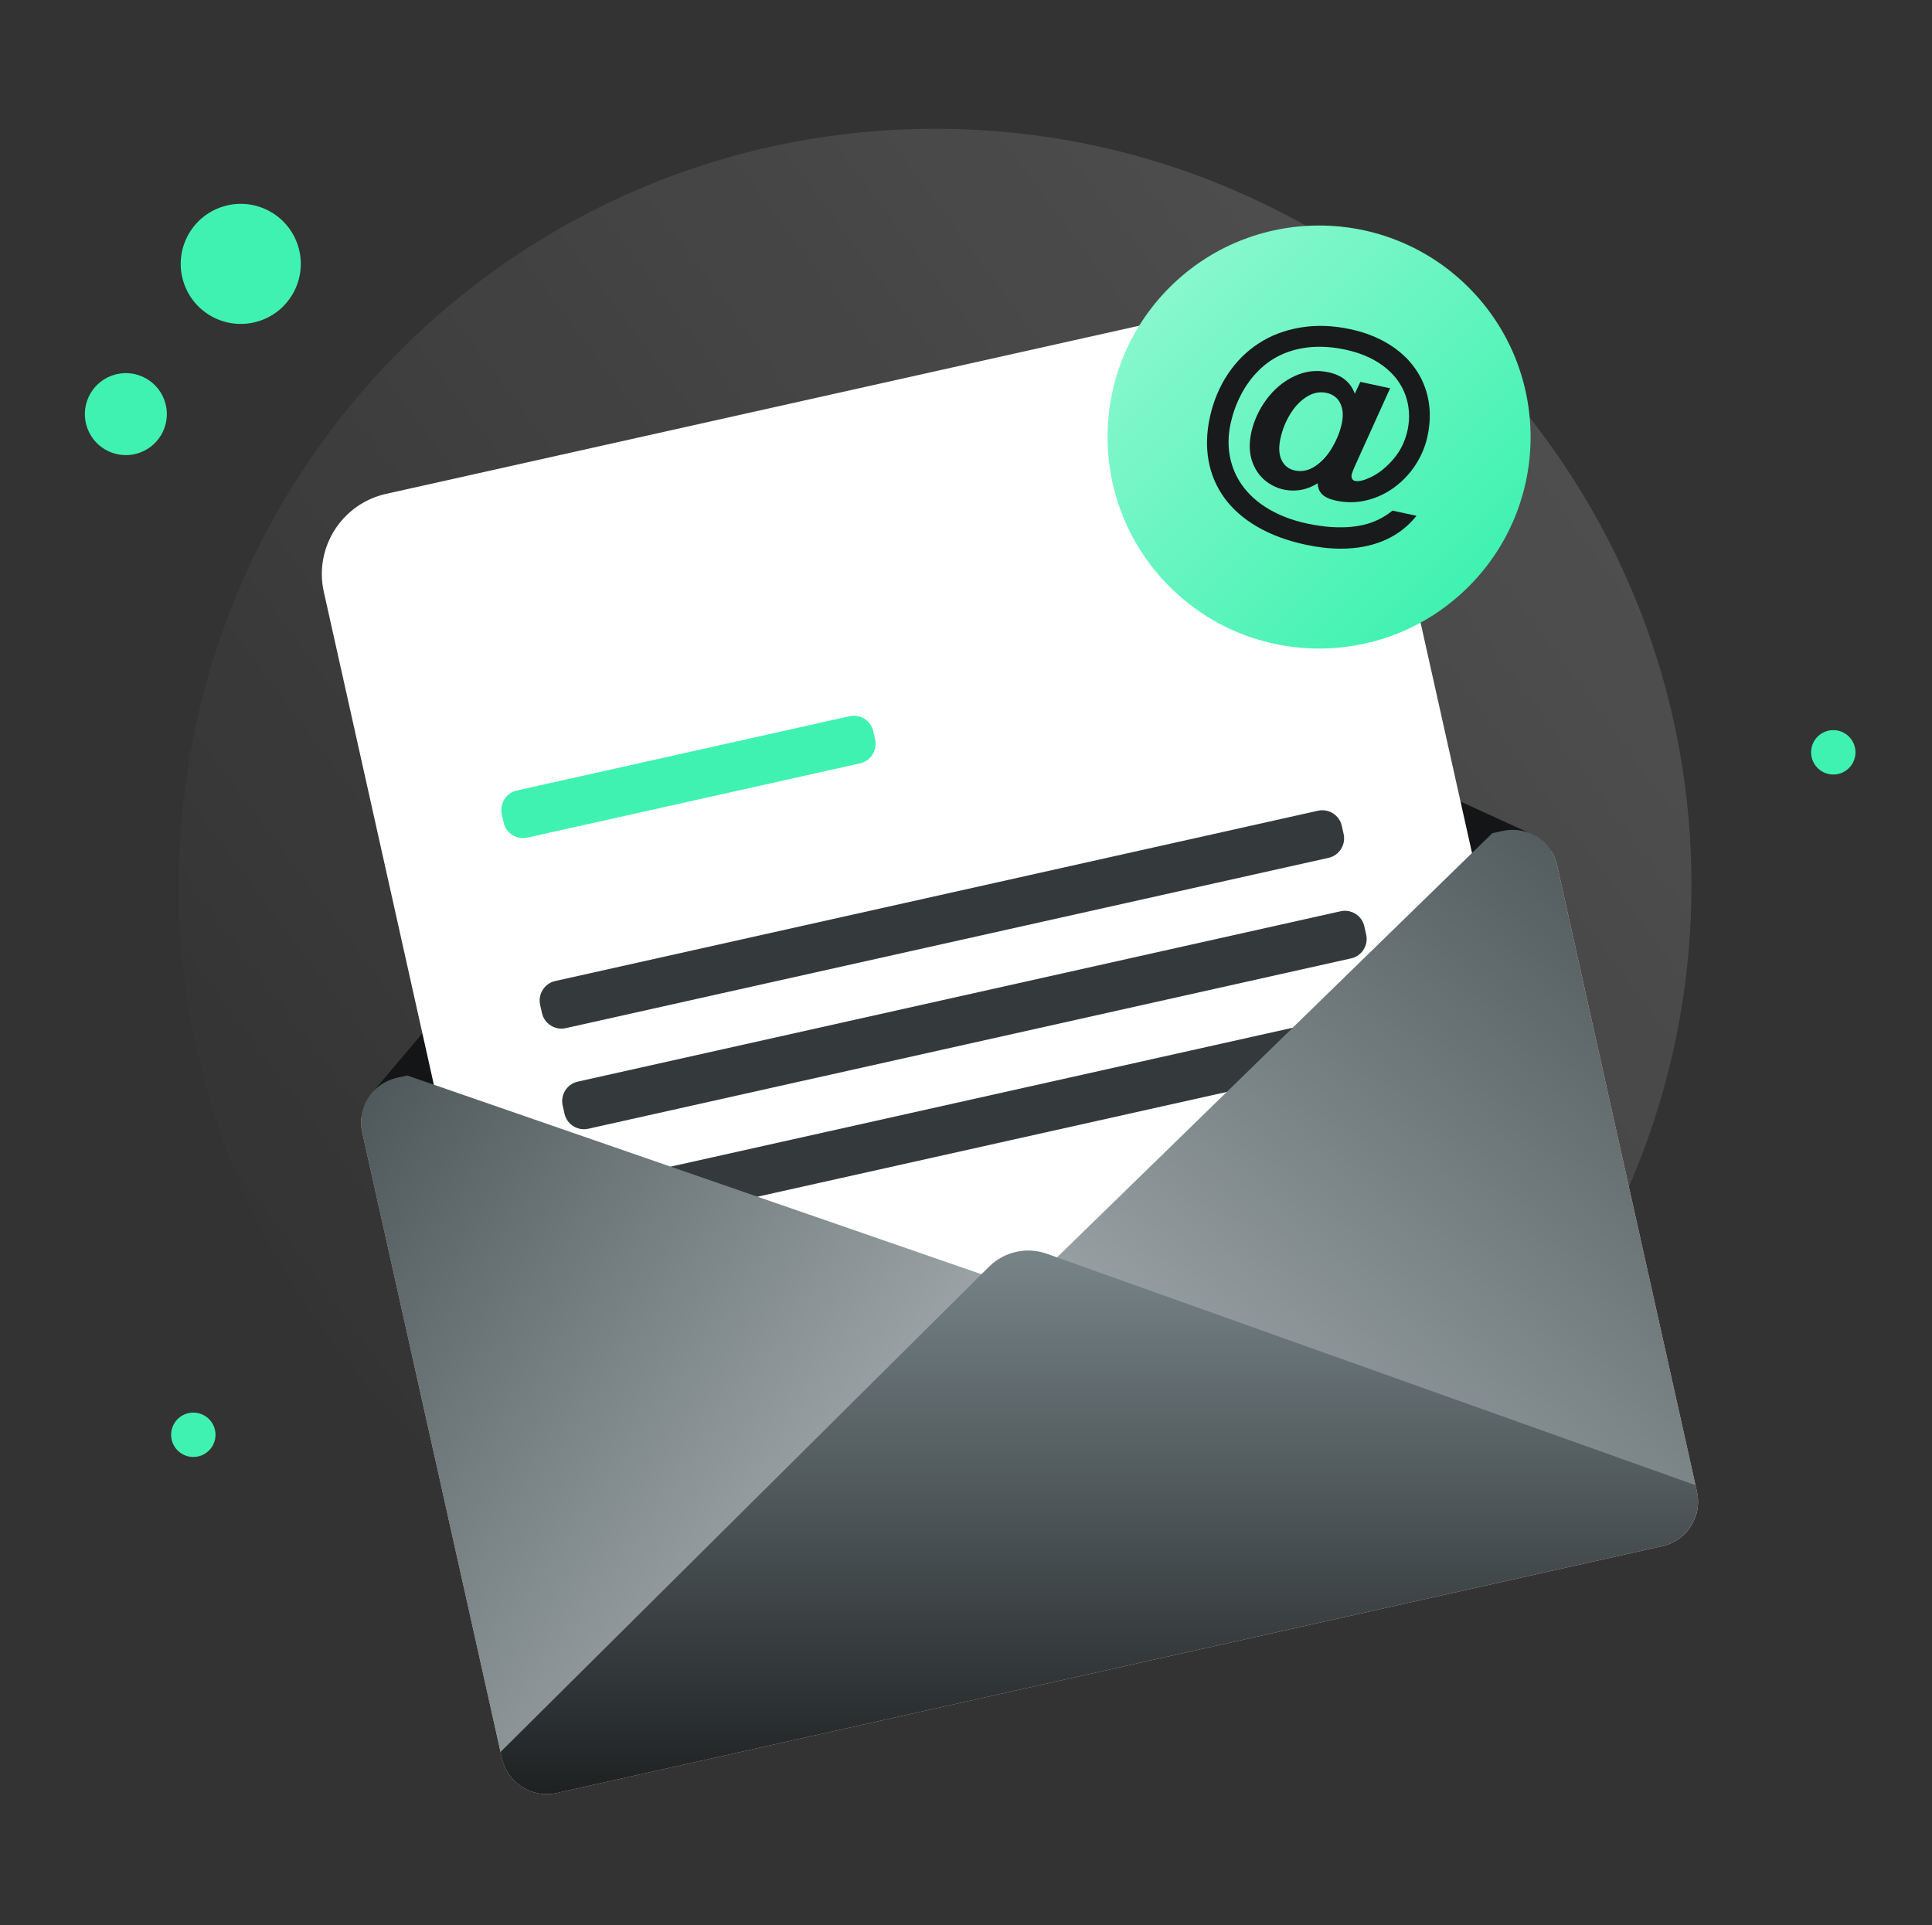
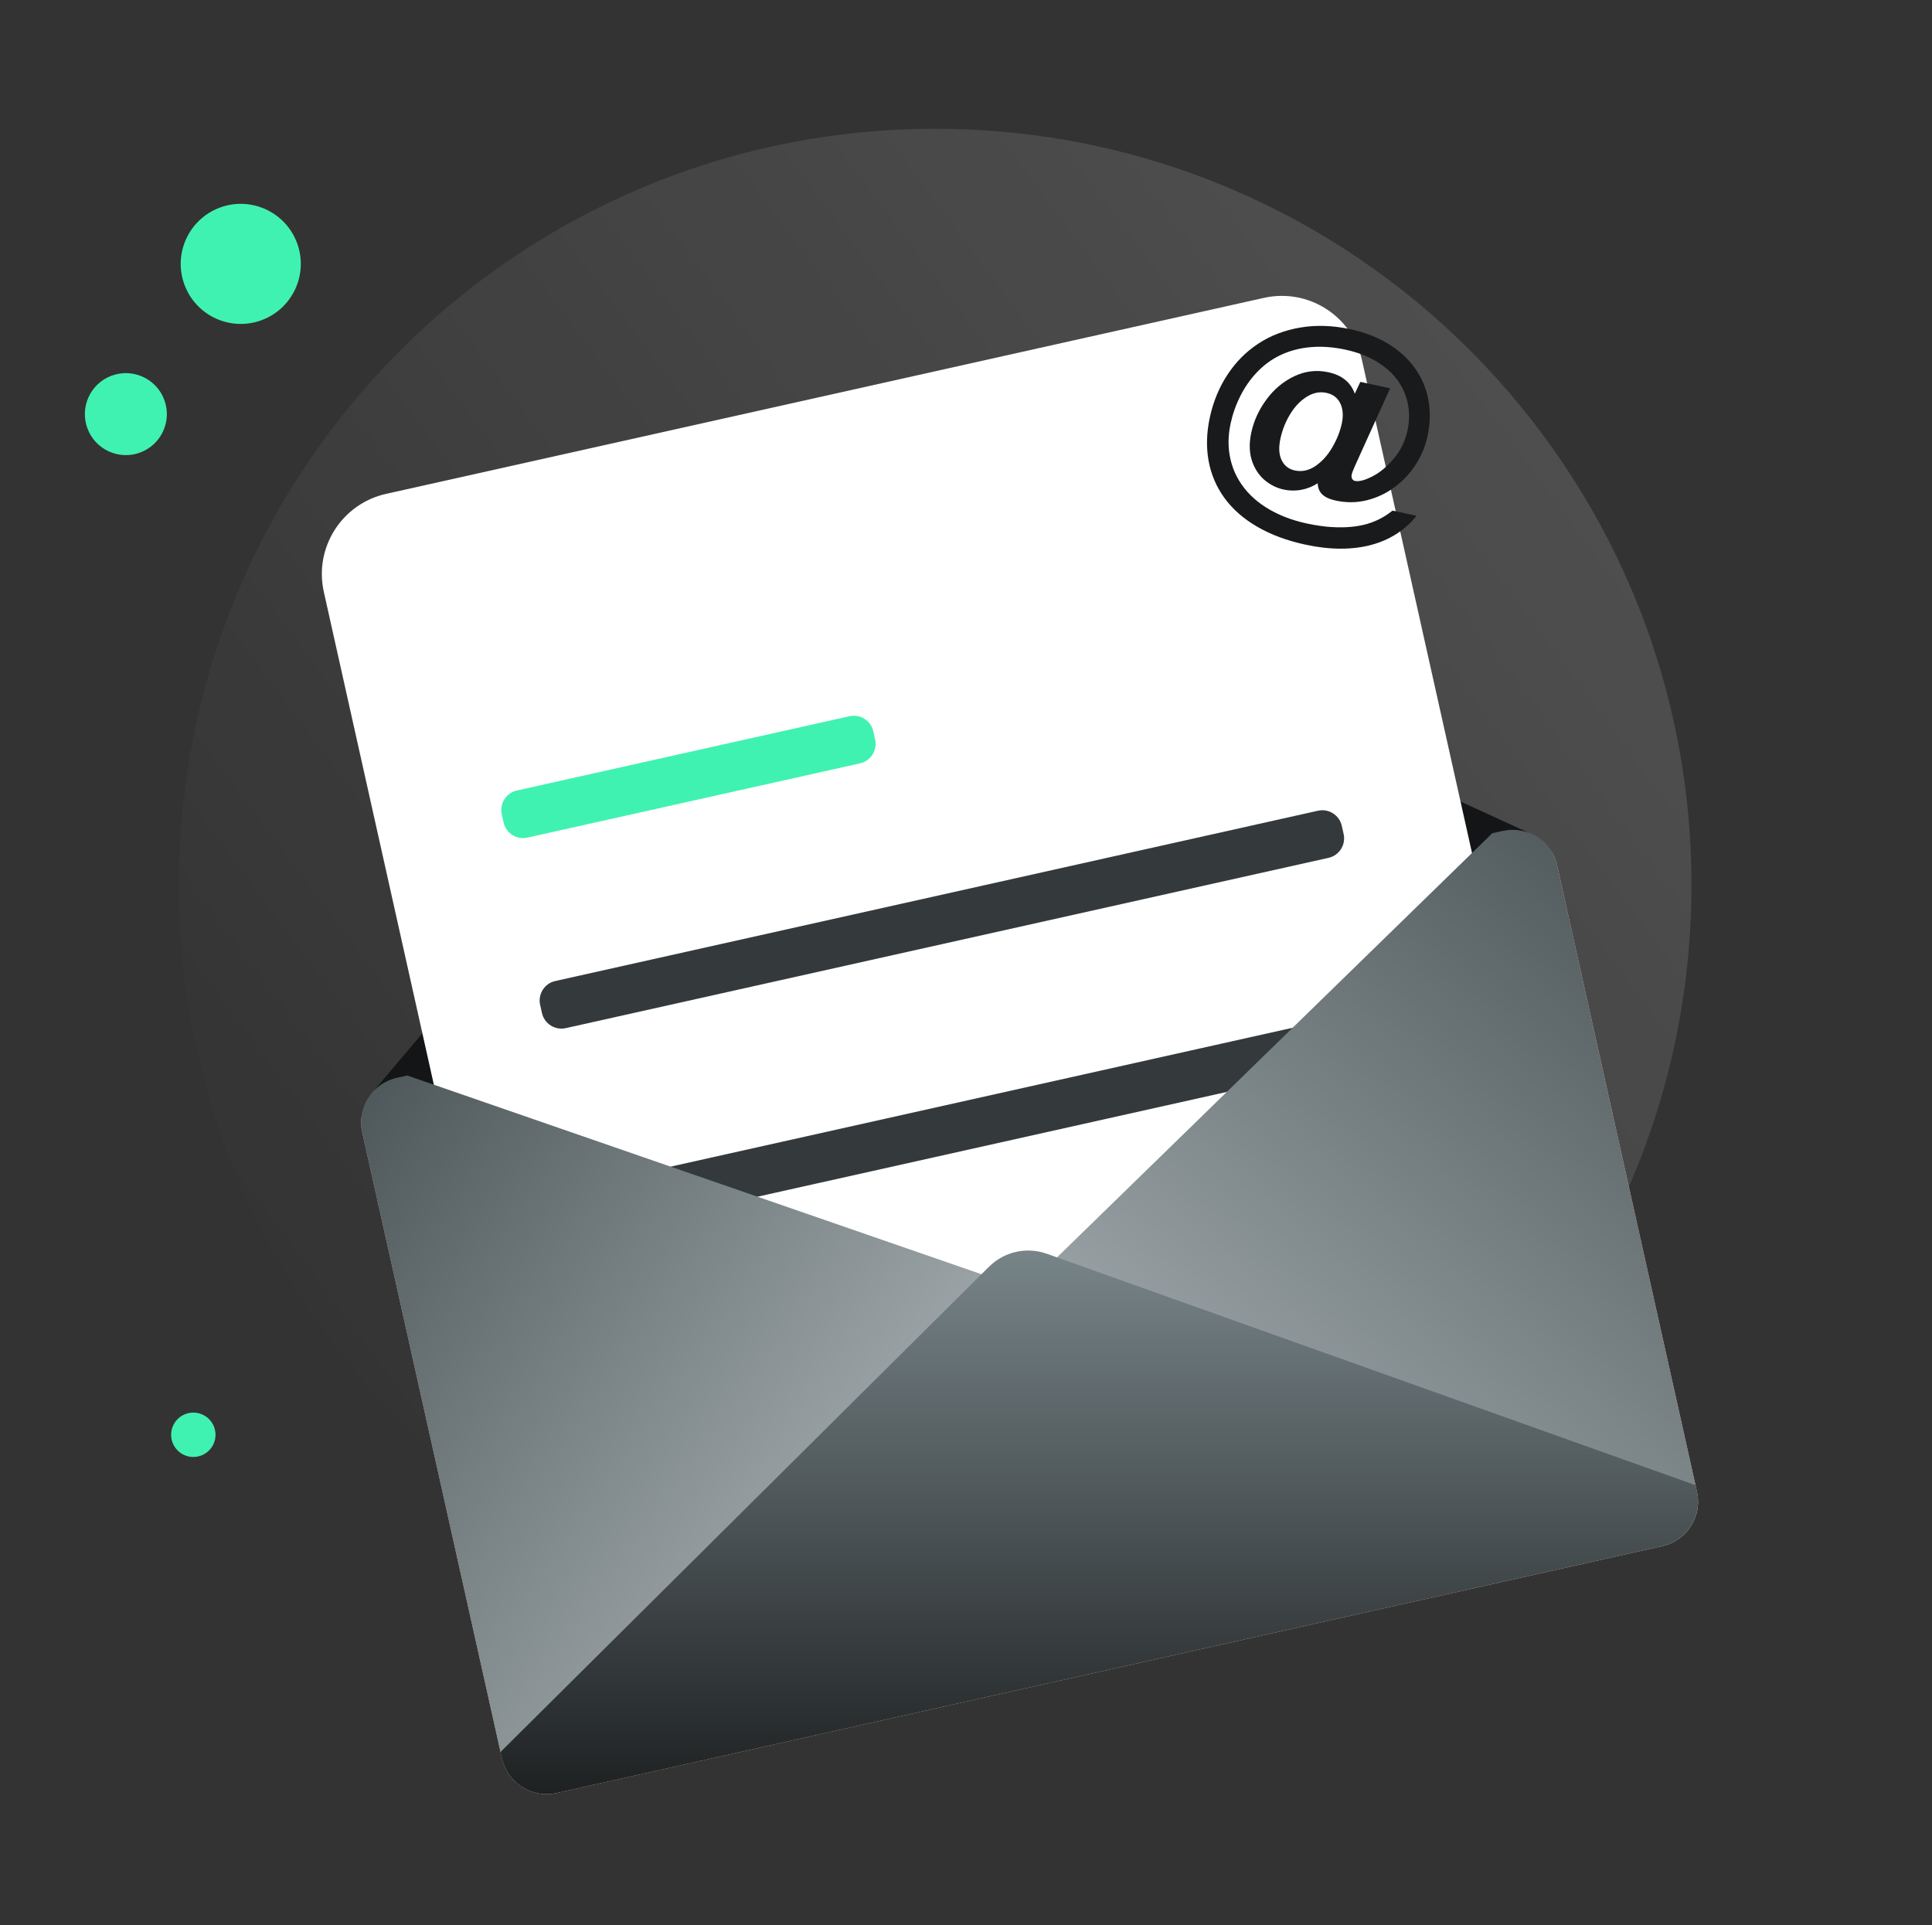
<svg xmlns="http://www.w3.org/2000/svg" width="555" height="553" viewBox="0 0 555 553" fill="none">
  <rect x="0" y="0" width="555" height="553" fill="#333333" stroke="none" />
  <path d="M55.535 418.55C59.056 418.55 61.91 415.696 61.91 412.176C61.91 408.655 59.056 405.801 55.535 405.801C52.014 405.801 49.16 408.655 49.16 412.176C49.16 415.696 52.014 418.55 55.535 418.55Z" fill="#40F2B1" />
-   <path d="M532.938 217.145C533.502 213.67 531.143 210.395 527.667 209.831C524.192 209.267 520.918 211.627 520.353 215.102C519.789 218.577 522.149 221.852 525.624 222.416C529.1 222.98 532.374 220.62 532.938 217.145Z" fill="#40F2B1" />
  <path d="M268.649 471.504C388.634 471.504 485.901 374.237 485.901 254.252C485.901 134.267 388.634 37 268.649 37C148.664 37 51.397 134.267 51.397 254.252C51.397 374.237 148.664 471.504 268.649 471.504Z" fill="url(#paint0_linear_2871_23659)" fill-opacity="0.16" />
  <path d="M447.326 248.697L487.457 428.444C487.505 428.663 487.545 428.883 487.585 429.114C487.607 429.216 487.622 429.326 487.633 429.432C487.655 429.528 487.666 429.634 487.68 429.74C487.691 429.78 487.688 429.824 487.699 429.868C487.706 429.945 487.71 430.007 487.713 430.073C487.739 430.231 487.743 430.395 487.757 430.556C487.768 430.707 487.772 430.871 487.776 431.021C487.783 431.095 487.776 431.175 487.776 431.252C487.787 431.303 487.79 431.369 487.783 431.424C487.79 431.501 487.783 431.578 487.783 431.655C487.783 431.798 487.772 431.941 487.768 432.072C487.772 432.094 487.768 432.127 487.765 432.149C487.743 432.395 487.732 432.636 487.699 432.874C487.699 432.885 487.702 432.896 487.699 432.907C487.684 433.032 487.666 433.156 487.647 433.27C487.629 433.383 487.607 433.486 487.6 433.588C487.6 433.621 487.582 433.658 487.589 433.68C487.527 433.987 487.468 434.31 487.38 434.61C487.358 434.701 487.329 434.819 487.296 434.925C487.267 435.031 487.23 435.126 487.201 435.229C487.168 435.324 487.146 435.426 487.102 435.525C487.036 435.727 486.963 435.928 486.886 436.122C486.838 436.254 486.787 436.364 486.747 436.481C486.622 436.748 486.505 437.016 486.366 437.275C486.267 437.473 486.168 437.66 486.066 437.836C485.967 438.022 485.853 438.202 485.74 438.378C485.692 438.466 485.634 438.542 485.579 438.634C485.531 438.711 485.483 438.788 485.421 438.854C485.366 438.941 485.297 439.033 485.231 439.125C485.216 439.15 485.187 439.176 485.172 439.205C485.015 439.425 484.843 439.641 484.671 439.842C484.652 439.857 484.634 439.883 484.619 439.908C484.477 440.058 484.341 440.223 484.187 440.377C484.132 440.432 484.092 440.487 484.044 440.527C483.964 440.611 483.883 440.695 483.803 440.769C483.741 440.838 483.678 440.897 483.605 440.955C483.532 441.025 483.462 441.098 483.389 441.157C482.88 441.622 482.327 442.039 481.745 442.409C481.705 442.427 481.679 442.457 481.639 442.475C481.599 442.493 481.551 442.526 481.514 442.548C481.379 442.632 481.247 442.717 481.101 442.793C480.859 442.936 480.614 443.057 480.365 443.178C480.236 443.24 480.108 443.302 479.98 443.361C479.903 443.401 479.812 443.431 479.727 443.46C479.629 443.504 479.519 443.551 479.42 443.595C479.398 443.599 479.387 443.603 479.38 443.614C479.299 443.643 479.218 443.672 479.127 443.702C479.087 443.713 479.046 443.731 479.002 443.738C478.933 443.764 478.852 443.793 478.779 443.819C478.739 443.83 478.699 443.848 478.647 443.859C478.493 443.903 478.329 443.951 478.175 443.998C477.948 444.06 477.721 444.123 477.494 444.174L159.936 515.077C159.706 515.128 159.475 515.168 159.244 515.208C159.087 515.234 158.919 515.26 158.757 515.285C158.578 515.315 158.395 515.333 158.212 515.34C158.106 515.351 157.999 515.366 157.901 515.366C157.644 515.391 157.381 515.395 157.132 515.395C157.055 515.403 156.989 515.395 156.912 515.388C156.637 515.384 156.363 515.381 156.084 515.355C155.916 515.337 155.762 515.329 155.605 515.311C154.854 515.227 154.111 515.077 153.386 514.875C153.21 514.817 153.031 514.758 152.855 514.699C152.654 514.634 152.452 514.56 152.258 514.483C151.072 514.015 149.97 513.389 148.963 512.605C148.728 512.429 148.498 512.239 148.278 512.038C147.527 511.375 146.857 510.628 146.279 509.793C146.151 509.603 146.015 509.394 145.883 509.192C145.752 508.991 145.638 508.779 145.514 508.566C145.4 508.35 145.286 508.134 145.184 507.918C145.081 507.71 144.994 507.512 144.906 507.303C144.887 507.274 144.88 507.234 144.862 507.204C144.785 507.003 144.704 506.79 144.638 506.589C144.624 506.582 144.62 506.56 144.616 506.538C144.558 506.377 144.514 506.223 144.466 506.058C144.364 505.743 144.28 505.421 144.206 505.088L104.075 325.341C103.731 323.8 103.673 322.262 103.863 320.775C104.167 318.421 105.108 316.213 106.543 314.371C106.558 314.345 106.587 314.316 106.613 314.29L107.166 313.631C108.927 311.676 111.292 310.23 114.064 309.611L431.622 238.708C431.933 238.639 432.237 238.58 432.548 238.547C432.599 238.525 432.662 238.521 432.716 238.521C433.013 238.478 433.321 238.441 433.614 238.419C433.679 238.419 433.753 238.408 433.819 238.404C434.079 238.39 434.339 238.386 434.591 238.397C434.657 238.397 434.719 238.39 434.789 238.397C435.108 238.401 435.419 238.419 435.73 238.448C436.019 238.47 436.323 238.514 436.609 238.558C437.015 238.62 437.422 238.716 437.817 238.825C438.037 238.877 438.256 238.935 438.469 239.008C438.842 239.122 439.212 239.257 439.567 239.419C439.575 239.404 439.578 239.419 439.578 239.419L440.358 239.781C440.395 239.796 440.431 239.81 440.457 239.825C440.666 239.92 440.853 240.03 441.043 240.144C441.189 240.22 441.332 240.308 441.471 240.396C441.903 240.66 442.317 240.953 442.716 241.279C442.903 241.421 443.075 241.568 443.24 241.718C443.947 242.337 444.584 243.036 445.14 243.809C445.294 244.014 445.444 244.234 445.591 244.453C445.591 244.464 445.605 244.472 445.609 244.483C445.84 244.834 446.045 245.204 446.235 245.577C446.33 245.764 446.414 245.944 446.499 246.13C446.565 246.28 446.627 246.42 446.685 246.57C446.751 246.72 446.806 246.87 446.861 247.024C446.934 247.203 446.997 247.386 447.048 247.573C447.103 247.723 447.15 247.888 447.187 248.045C447.246 248.261 447.308 248.488 447.355 248.708L447.326 248.697Z" fill="#E5C49E" />
  <path d="M445.576 244.475L103.838 320.775C104.142 318.421 105.083 316.213 106.518 314.371C106.533 314.345 106.562 314.316 106.588 314.29L107.141 313.631L238.631 158.098C242.494 153.518 248.942 152.079 254.387 154.58L439.538 239.418H439.549L440.329 239.781C440.366 239.796 440.403 239.81 440.428 239.825C440.637 239.92 440.824 240.03 441.014 240.143C441.161 240.22 441.303 240.308 441.442 240.396C441.875 240.66 442.288 240.953 442.687 241.279C442.874 241.421 443.046 241.568 443.211 241.718C443.918 242.337 444.555 243.036 445.111 243.809C445.265 244.014 445.415 244.233 445.562 244.453C445.562 244.464 445.576 244.471 445.58 244.482L445.576 244.475Z" fill="#131516" />
  <path d="M451.661 374.044L153.441 440.63L93.025 170.036C90.187 157.323 98.191 144.716 110.904 141.875L363.088 85.571C375.801 82.733 388.408 90.737 391.249 103.45L451.665 374.044H451.661Z" fill="white" />
  <path d="M381.652 246.434L162.518 295.36C159.45 296.045 156.374 294.094 155.689 291.025L155.158 288.652C154.474 285.584 156.425 282.508 159.494 281.824L378.624 232.898C381.693 232.213 384.768 234.165 385.453 237.233L385.984 239.606C386.669 242.674 384.717 245.75 381.649 246.434H381.652Z" fill="#343A3C" />
-   <path d="M165.97 310.723L385.099 261.782C388.18 261.094 391.24 263.037 391.928 266.117L392.458 268.49C393.146 271.571 391.203 274.631 388.123 275.319L168.99 324.261C165.91 324.949 162.849 323.006 162.161 319.925L161.631 317.553C160.943 314.472 162.886 311.412 165.967 310.724L165.97 310.723Z" fill="#343A3C" />
  <path d="M394.566 304.272L175.432 353.198C172.364 353.883 169.288 351.931 168.603 348.863L168.072 346.49C167.388 343.422 169.339 340.346 172.408 339.662L391.542 290.736C394.61 290.051 397.686 292.002 398.371 295.071L398.902 297.444C399.587 300.512 397.635 303.588 394.566 304.272Z" fill="#343A3C" />
  <path d="M247.064 219.291L151.497 240.627C148.428 241.312 145.353 239.36 144.668 236.292L144.137 233.919C143.452 230.851 145.404 227.775 148.472 227.09L244.039 205.754C247.108 205.069 250.183 207.021 250.868 210.089L251.399 212.462C252.084 215.531 250.132 218.606 247.064 219.291Z" fill="#40F2B1" />
  <path d="M296.836 381.714V381.725C296.459 382.377 295.979 383.011 295.393 383.578L160.621 514.919L159.915 515.076C158.615 515.366 157.322 515.457 156.063 515.358C155.883 515.344 155.708 515.329 155.539 515.311C153.331 515.062 151.237 514.249 149.457 512.986C149.289 512.868 149.12 512.744 148.945 512.609C148.443 512.228 147.978 511.796 147.535 511.338C147.381 511.188 147.249 511.03 147.103 510.877C146.967 510.708 146.821 510.547 146.696 510.379C145.506 508.874 144.628 507.09 144.181 505.091L104.05 325.345C103.706 323.803 103.647 322.265 103.838 320.779C104.142 318.424 105.083 316.216 106.518 314.374C106.533 314.349 106.562 314.32 106.588 314.294L107.14 313.635C108.902 311.68 111.267 310.233 114.039 309.614L116.975 308.959L132.588 314.36L276.532 364.176L281.948 366.05L292.277 369.624C293.046 369.888 293.753 370.257 294.371 370.686V370.697C297.887 373.161 298.967 378.002 296.832 381.714H296.836Z" fill="url(#paint1_linear_2871_23659)" />
  <path d="M447.326 248.697L487.457 428.444C487.504 428.663 487.545 428.883 487.585 429.114C487.607 429.216 487.621 429.326 487.632 429.432C487.654 429.528 487.665 429.634 487.68 429.74C487.691 429.78 487.687 429.824 487.698 429.868C487.706 429.945 487.709 430.007 487.713 430.073C487.739 430.231 487.742 430.395 487.757 430.556C487.768 430.707 487.772 430.871 487.775 431.021C487.779 431.043 487.775 431.076 487.783 431.095C487.783 431.139 487.783 431.194 487.775 431.249C487.786 431.3 487.79 431.366 487.783 431.421C487.79 431.498 487.783 431.574 487.783 431.651C487.783 431.794 487.779 431.926 487.768 432.069C487.772 432.091 487.768 432.124 487.764 432.146C487.753 432.387 487.731 432.633 487.698 432.871C487.698 432.882 487.702 432.893 487.698 432.904C487.684 433.028 487.673 433.138 487.647 433.266C487.636 433.365 487.614 433.471 487.6 433.585C487.592 433.607 487.589 433.64 487.589 433.676C487.526 433.984 487.468 434.306 487.38 434.606C487.358 434.698 487.329 434.815 487.296 434.921C487.266 435.027 487.23 435.122 487.2 435.225C487.167 435.32 487.145 435.423 487.102 435.522C487.036 435.723 486.962 435.924 486.885 436.118C486.838 436.25 486.787 436.36 486.746 436.477C486.622 436.756 486.494 437.016 486.366 437.272C486.267 437.47 486.168 437.656 486.065 437.832C485.966 438.019 485.853 438.198 485.739 438.374C485.692 438.462 485.633 438.539 485.578 438.63C485.531 438.707 485.483 438.784 485.421 438.85C485.366 438.938 485.296 439.029 485.23 439.121C485.216 439.147 485.187 439.172 485.172 439.201C485.014 439.421 484.842 439.637 484.67 439.839C484.652 439.853 484.634 439.879 484.619 439.904C484.476 440.055 484.341 440.219 484.187 440.373C484.132 440.428 484.092 440.483 484.044 440.523C483.964 440.608 483.883 440.692 483.802 440.765C483.74 440.835 483.678 440.893 483.605 440.952C483.531 441.021 483.462 441.094 483.389 441.153C482.88 441.618 482.327 442.036 481.745 442.405C481.704 442.424 481.668 442.457 481.638 442.471C481.598 442.49 481.551 442.523 481.514 442.545C481.378 442.629 481.247 442.713 481.1 442.79C480.859 442.933 480.613 443.053 480.364 443.174C480.236 443.237 480.108 443.299 479.98 443.357C479.903 443.398 479.811 443.427 479.727 443.456C479.628 443.5 479.518 443.548 479.42 443.592L479.387 443.599C479.295 443.632 479.207 443.672 479.127 443.702C479.086 443.713 479.046 443.731 479.002 443.738C478.933 443.764 478.859 443.793 478.779 443.819C478.739 443.83 478.698 443.848 478.647 443.859C478.493 443.903 478.328 443.951 478.175 443.998C477.948 444.06 477.721 444.123 477.494 444.174L476.787 444.331L298.948 382.788C298.179 382.524 297.472 382.154 296.861 381.722V381.711C293.335 379.25 292.258 374.428 294.4 370.693V370.682C294.766 370.031 295.25 369.401 295.832 368.833L303.649 361.206L307.754 357.208L416.851 250.894L428.685 239.364L431.621 238.708C431.933 238.639 432.236 238.58 432.548 238.547C432.599 238.525 432.661 238.521 432.716 238.521C433.013 238.478 433.32 238.441 433.613 238.419C433.679 238.419 433.752 238.408 433.818 238.404C434.078 238.39 434.338 238.386 434.591 238.397C434.657 238.397 434.719 238.39 434.789 238.397C435.107 238.401 435.418 238.419 435.73 238.448C436.019 238.47 436.323 238.514 436.608 238.558C437.015 238.62 437.421 238.716 437.817 238.825C438.036 238.877 438.256 238.935 438.468 239.008C438.842 239.122 439.212 239.257 439.567 239.419C439.574 239.404 439.578 239.419 439.578 239.419L440.358 239.781C440.394 239.796 440.431 239.81 440.457 239.825C440.665 239.92 440.852 240.03 441.043 240.144C441.189 240.22 441.332 240.308 441.471 240.396C441.903 240.66 442.317 240.953 442.716 241.279C442.903 241.421 443.075 241.568 443.24 241.718C443.946 242.337 444.583 243.036 445.14 243.809C445.294 244.014 445.444 244.234 445.59 244.453C445.59 244.464 445.605 244.472 445.609 244.483C445.839 244.834 446.044 245.204 446.235 245.577C446.33 245.764 446.414 245.944 446.498 246.13C446.564 246.28 446.626 246.42 446.685 246.57C446.751 246.72 446.806 246.87 446.861 247.024C446.934 247.203 446.996 247.386 447.048 247.573C447.102 247.723 447.15 247.888 447.187 248.045C447.245 248.261 447.308 248.488 447.355 248.708L447.326 248.697Z" fill="url(#paint2_linear_2871_23659)" />
  <path d="M487.058 426.653L487.457 428.444C489.042 435.543 484.568 442.588 477.468 444.174L159.91 515.076C152.811 516.662 145.766 512.191 144.18 505.088L143.781 503.297L284.129 363.879C288.487 359.551 294.942 358.108 300.727 360.173L487.058 426.653Z" fill="url(#paint3_linear_2871_23659)" />
-   <path d="M421.892 168.509C445.62 144.781 445.62 106.309 421.892 82.581C398.163 58.853 359.692 58.853 335.964 82.581C312.236 106.309 312.236 144.78 335.964 168.509C359.692 192.237 398.163 192.237 421.892 168.509Z" fill="url(#paint4_linear_2871_23659)" />
  <path d="M389.191 113.095L390.78 109.705L399.335 111.54L389.385 133.515C388.764 134.905 388.402 135.837 388.3 136.309C388.193 136.801 388.234 137.213 388.422 137.546C388.608 137.877 388.876 138.081 389.222 138.154C390.388 138.404 392.061 137.973 394.236 136.859C396.414 135.746 398.471 134.035 400.412 131.727C402.352 129.42 403.656 126.724 404.331 123.639C404.891 121.069 404.929 118.545 404.44 116.064C403.954 113.582 402.963 111.308 401.469 109.24C399.976 107.173 397.964 105.373 395.438 103.846C392.909 102.319 389.92 101.183 386.464 100.44C382.942 99.686 379.614 99.448 376.479 99.728C373.341 100.009 370.474 100.761 367.879 101.988C365.284 103.212 362.966 104.919 360.929 107.105C359.134 109.006 357.603 111.212 356.333 113.719C355.062 116.225 354.125 118.861 353.521 121.622C352.716 125.305 352.721 128.832 353.536 132.199C354.349 135.569 355.94 138.589 358.309 141.259C360.677 143.93 363.764 146.126 367.571 147.853C371.378 149.577 375.855 150.721 380.999 151.289C385.099 151.675 388.68 151.501 391.746 150.769C394.812 150.037 397.567 148.676 400.012 146.692L406.913 148.171C405.291 150.221 403.381 151.953 401.183 153.364C398.986 154.775 396.543 155.837 393.857 156.552C391.168 157.264 388.252 157.62 385.109 157.617C381.967 157.617 378.623 157.236 375.081 156.476C369.766 155.338 365.134 153.621 361.179 151.326C357.224 149.032 354.079 146.273 351.741 143.049C349.403 139.825 347.883 136.248 347.18 132.321C346.477 128.393 346.602 124.245 347.554 119.875C348.55 115.314 350.246 111.217 352.645 107.584C355.044 103.952 358.003 100.983 361.525 98.678C365.047 96.374 369.066 94.844 373.586 94.087C378.104 93.329 382.868 93.488 387.88 94.564C391.985 95.445 395.619 96.846 398.784 98.767C401.947 100.688 404.509 103.025 406.465 105.777C408.421 108.528 409.707 111.565 410.328 114.892C410.947 118.219 410.855 121.723 410.053 125.409C409.427 128.279 408.296 130.978 406.656 133.507C405.019 136.036 402.994 138.19 400.582 139.972C398.171 141.754 395.517 142.999 392.627 143.713C389.734 144.427 386.777 144.46 383.752 143.811C382.002 143.435 380.706 142.85 379.861 142.052C379.018 141.254 378.575 140.179 378.529 138.826C376.247 140.265 373.833 140.964 371.286 140.921C368.74 140.881 366.422 140.146 364.337 138.725C362.251 137.304 360.741 135.337 359.806 132.828C358.872 130.319 358.757 127.449 359.462 124.215C360.196 120.852 361.647 117.702 363.815 114.759C365.984 111.818 368.638 109.596 371.783 108.094C374.925 106.595 378.193 106.206 381.585 106.933C385.473 107.766 388.01 109.823 389.191 113.103V113.095ZM367.836 125.931C367.275 128.501 367.385 130.586 368.167 132.189C368.948 133.792 370.214 134.779 371.964 135.155C373.993 135.59 375.957 135.171 377.851 133.896C379.746 132.621 381.361 130.844 382.695 128.562C384.029 126.282 384.946 123.995 385.445 121.703C385.692 120.57 385.782 119.517 385.71 118.55C385.639 117.583 385.412 116.7 385.033 115.9C384.653 115.102 384.129 114.446 383.462 113.933C382.794 113.421 381.985 113.062 381.035 112.858C379.132 112.449 377.261 112.817 375.419 113.956C373.576 115.094 371.989 116.75 370.657 118.919C369.325 121.087 368.386 123.425 367.838 125.931H367.836Z" fill="#181A1B" />
  <path d="M75.198 91.961C84.12 88.627 88.65 78.692 85.317 69.771C81.983 60.849 72.048 56.319 63.127 59.653C54.205 62.986 49.675 72.921 53.008 81.843C56.342 90.764 66.277 95.294 75.198 91.961Z" fill="#40F2B1" />
  <path d="M40.276 130C46.369 127.723 49.463 120.938 47.186 114.846C44.91 108.753 38.125 105.659 32.032 107.936C25.939 110.212 22.846 116.997 25.122 123.09C27.399 129.182 34.183 132.276 40.276 130Z" fill="#40F2B1" />
  <defs>
    <linearGradient id="paint0_linear_2871_23659" x1="486" y1="36.618" x2="35" y2="372.118" gradientUnits="userSpaceOnUse">
      <stop stop-color="white" />
      <stop offset="0.921" stop-color="white" stop-opacity="0.03" />
    </linearGradient>
    <linearGradient id="paint1_linear_2871_23659" x1="280.5" y1="446.117" x2="104" y2="321.117" gradientUnits="userSpaceOnUse">
      <stop stop-color="#ADB5B8" />
      <stop offset="1" stop-color="#505A5C" />
    </linearGradient>
    <linearGradient id="paint2_linear_2871_23659" x1="303" y1="444.617" x2="471.5" y2="253.117" gradientUnits="userSpaceOnUse">
      <stop stop-color="#ADB5B8" />
      <stop offset="1" stop-color="#505A5C" />
    </linearGradient>
    <linearGradient id="paint3_linear_2871_23659" x1="315.779" y1="359.245" x2="315.779" y2="515.396" gradientUnits="userSpaceOnUse">
      <stop stop-color="#778488" />
      <stop offset="1" stop-color="#1E2122" />
    </linearGradient>
    <linearGradient id="paint4_linear_2871_23659" x1="336.373" y1="82.99" x2="421.892" y2="168.509" gradientUnits="userSpaceOnUse">
      <stop stop-color="#87F7CE" />
      <stop offset="1" stop-color="#40F2B1" />
    </linearGradient>
  </defs>
</svg>